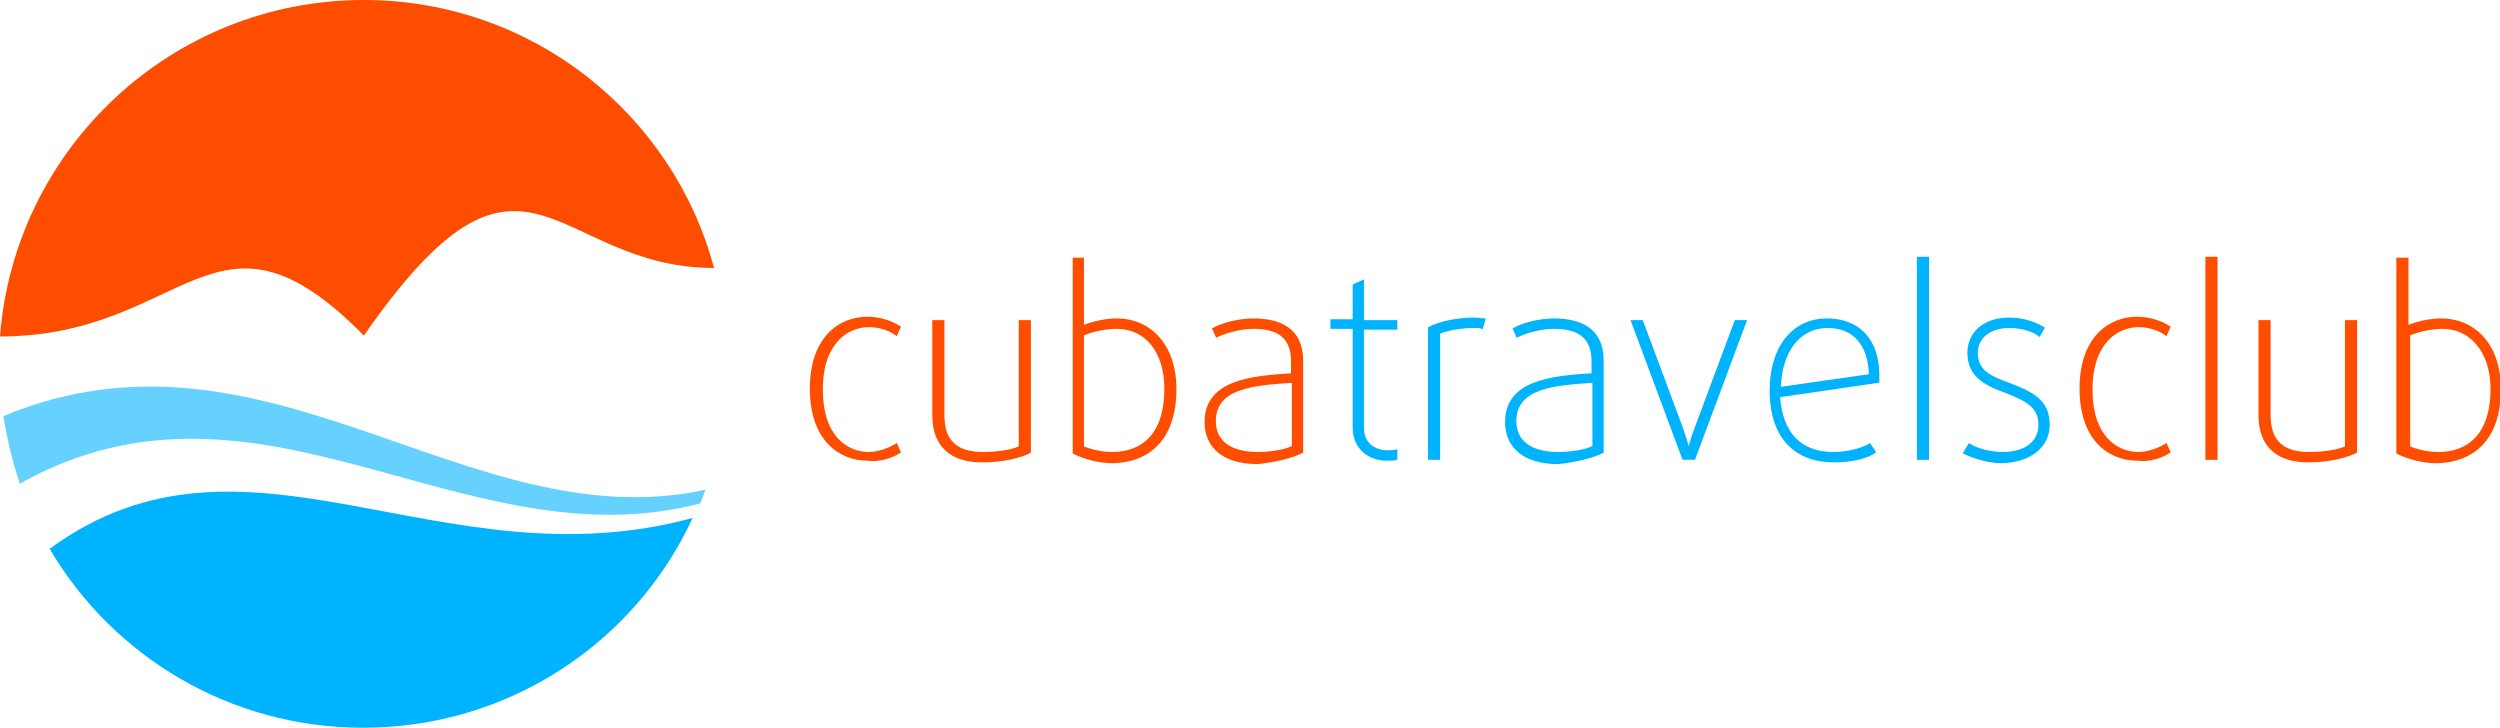
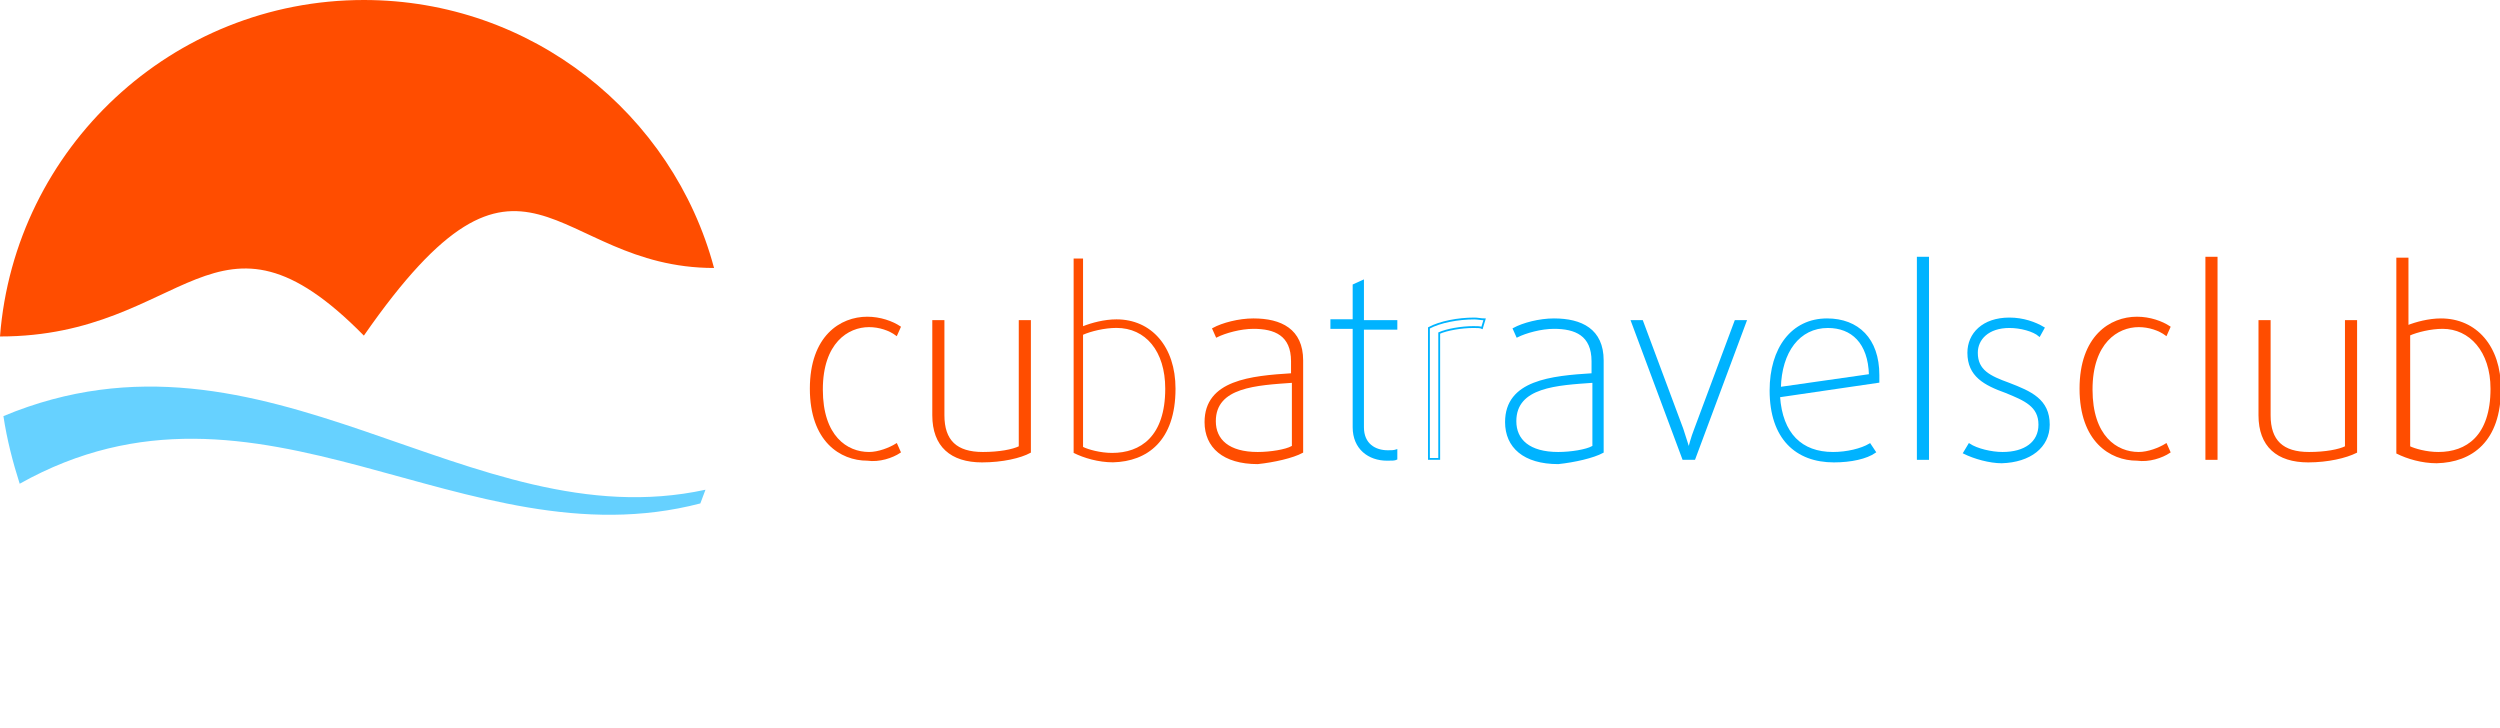
<svg xmlns="http://www.w3.org/2000/svg" version="1.1" id="Capa_1" x="0px" y="0px" viewBox="163.6 -26.9 292 85" style="enable-background:new 163.6 -26.9 292 85;" xml:space="preserve">
  <style type="text/css">
	.st0{fill:#FF4D00;}
	.st1{fill:#00B3FF;}
	.st2{fill:none;stroke:#FF4D00;stroke-width:0.216;stroke-miterlimit:22.926;}
	.st3{fill:none;stroke:#00B3FF;stroke-width:0.216;stroke-miterlimit:22.926;}
	.st4{fill:#66D1FF;}
</style>
  <path class="st0" d="M268.7,25.9l-0.4-0.9c-0.8,0.5-2.1,1-3.2,1c-2.6,0-5.5-1.9-5.5-7.4s3-7.4,5.5-7.4c1.2,0,2.4,0.4,3.2,1l0.4-0.9  c-0.9-0.6-2.3-1.1-3.8-1.1c-3.1,0-6.6,2.2-6.6,8.3s3.5,8.3,6.6,8.3C266.3,27,267.8,26.5,268.7,25.9z" />
  <path class="st0" d="M283.9,25.9V10.6h-1.2v14.7c-0.8,0.4-2.4,0.7-4.3,0.7c-3.1,0-4.6-1.4-4.6-4.4v-11h-1.2v11  c0,3.6,2.1,5.4,5.7,5.4C280.7,27,282.8,26.5,283.9,25.9z" />
  <path class="st0" d="M300.9,18.5c0-4.9-2.8-8.1-6.9-8.1c-1.4,0-2.9,0.4-3.9,0.8V3.3H289V26c1.2,0.6,2.9,1.1,4.6,1.1  C297.6,27,300.9,24.6,300.9,18.5L300.9,18.5z M299.7,18.5c0,5.6-2.9,7.5-6.2,7.5c-1.4,0-2.8-0.4-3.4-0.7V12.2  c0.9-0.4,2.5-0.8,3.9-0.8C297.4,11.4,299.7,14.1,299.7,18.5z" />
  <path class="st0" d="M315.7,25.9V15.2c0-3.6-2.5-4.8-5.7-4.8c-1.7,0-3.6,0.5-4.7,1.1l0.4,0.9c1-0.5,2.8-1,4.3-1  c2.5,0,4.5,0.8,4.5,3.9v1.5c-4.8,0.3-10.1,0.8-10.1,5.6c0,2.9,2.1,4.8,6.1,4.8C312.4,27,314.6,26.5,315.7,25.9L315.7,25.9z   M314.5,25.3c-0.7,0.4-2.5,0.7-4,0.7c-3.4,0-5-1.5-5-3.7c0-4.1,4.9-4.3,9.1-4.6V25.3z" />
  <path class="st0" d="M417,25.9l-0.4-0.9c-0.8,0.5-2.1,1-3.2,1c-2.6,0-5.5-1.9-5.5-7.4s3-7.4,5.5-7.4c1.2,0,2.4,0.4,3.2,1l0.4-0.9  c-0.9-0.6-2.3-1.1-3.8-1.1c-3.1,0-6.6,2.2-6.6,8.3s3.5,8.3,6.6,8.3C414.6,27,416.1,26.5,417,25.9z" />
  <rect x="421.3" y="3.2" class="st0" width="1.2" height="23.5" />
  <path class="st0" d="M438.8,25.9V10.6h-1.2v14.7c-0.8,0.4-2.4,0.7-4.3,0.7c-3.1,0-4.6-1.4-4.6-4.4v-11h-1.2v11  c0,3.6,2.1,5.4,5.7,5.4C435.5,27,437.6,26.5,438.8,25.9z" />
  <path class="st0" d="M455.6,18.5c0-4.9-2.8-8.1-6.9-8.1c-1.4,0-2.9,0.4-3.9,0.8V3.3h-1.2V26c1.2,0.6,2.9,1.1,4.6,1.1  C452.3,27,455.6,24.6,455.6,18.5L455.6,18.5z M454.6,18.5c0,5.6-2.9,7.5-6.2,7.5c-1.4,0-2.8-0.4-3.4-0.7V12.2  c0.9-0.4,2.5-0.8,3.9-0.8C452.1,11.4,454.6,14.1,454.6,18.5z" />
  <path class="st1" d="M326.7,26.7v-1c-0.3,0.1-0.6,0.1-1,0.1c-1.5,0-2.9-0.8-2.9-2.8V11.5h3.9v-0.9h-3.9V5.9l-1.1,0.5v4.1h-2.6v0.9  h2.6V23c0,2.5,1.8,3.8,3.9,3.8C326.2,26.8,326.5,26.8,326.7,26.7z" />
-   <path class="st1" d="M337,10.4c-0.4,0-0.8-0.1-1.2-0.1c-1.9,0-4,0.4-5.3,1.1v15.3h1.2V12c0.9-0.4,2.6-0.7,4-0.7c0.4,0,0.8,0,1,0.1  L337,10.4z" />
  <path class="st1" d="M350.8,25.9V15.2c0-3.6-2.5-4.8-5.7-4.8c-1.7,0-3.6,0.5-4.7,1.1l0.4,0.9c1-0.5,2.8-1,4.3-1  c2.5,0,4.5,0.8,4.5,3.9v1.5c-4.8,0.3-10.1,0.8-10.1,5.6c0,2.9,2.1,4.8,6.1,4.8C347.5,27,349.7,26.5,350.8,25.9L350.8,25.9z   M349.6,25.3c-0.7,0.4-2.5,0.7-4,0.7c-3.4,0-5-1.5-5-3.7c0-4.1,4.9-4.3,9.1-4.6V25.3z" />
  <path class="st1" d="M367.5,10.6h-1.2l-4.7,12.6c-0.4,1-0.7,2.2-0.7,2.2h-0.1c0,0-0.4-1.3-0.7-2.2l-4.7-12.6h-1.2l6,16.1h1.3  L367.5,10.6z" />
  <path class="st1" d="M383,16.9c0-4.2-2.4-6.5-6-6.5c-4.1,0-6.6,3.4-6.6,8.3c0,5.6,3,8.3,7.4,8.3c2,0,3.8-0.4,4.8-1.1L382,25  c-1,0.6-2.7,1-4.3,1c-3.7,0-6-2.2-6.3-6.6l11.6-1.7C383,17.4,383,17.1,383,16.9L383,16.9z M382,16.9l-10.5,1.5  c0.1-4.2,2.2-7.1,5.6-7.1C379.9,11.3,381.9,13.1,382,16.9z" />
  <rect x="387.6" y="3.2" class="st1" width="1.2" height="23.5" />
  <path class="st1" d="M402.9,22.7c0-2.9-2.1-3.8-4.7-4.8c-2.2-0.8-3.7-1.5-3.7-3.6c0-1.6,1.3-3,3.8-3c1.3,0,2.8,0.4,3.5,1l0.5-0.9  c-1-0.6-2.4-1.1-4-1.1c-3.1,0-4.8,1.8-4.8,4c0,2.7,1.9,3.7,4.4,4.6c2.2,0.9,3.9,1.6,3.9,3.8c0,2.1-1.7,3.3-4.3,3.3  c-1.3,0-3-0.4-3.9-1L393,26c1.2,0.6,3,1.1,4.4,1.1C400.7,27,402.9,25.3,402.9,22.7z" />
  <path class="st2" d="M268.7,25.9l-0.4-0.9c-0.8,0.5-2.1,1-3.2,1c-2.6,0-5.5-1.9-5.5-7.4s3-7.4,5.5-7.4c1.2,0,2.4,0.4,3.2,1l0.4-0.9  c-0.9-0.6-2.3-1.1-3.8-1.1c-3.1,0-6.6,2.2-6.6,8.3s3.5,8.3,6.6,8.3C266.3,27,267.8,26.5,268.7,25.9z" />
  <path class="st2" d="M283.9,25.9V10.6h-1.2v14.7c-0.8,0.4-2.4,0.7-4.3,0.7c-3.1,0-4.6-1.4-4.6-4.4v-11h-1.2v11  c0,3.6,2.1,5.4,5.7,5.4C280.7,27,282.8,26.5,283.9,25.9z" />
-   <path class="st2" d="M300.9,18.5c0-4.9-2.8-8.1-6.9-8.1c-1.4,0-2.9,0.4-3.9,0.8V3.3H289V26c1.2,0.6,2.9,1.1,4.6,1.1  C297.6,27,300.9,24.6,300.9,18.5L300.9,18.5z M299.7,18.5c0,5.6-2.9,7.5-6.2,7.5c-1.4,0-2.8-0.4-3.4-0.7V12.2  c0.9-0.4,2.5-0.8,3.9-0.8C297.4,11.4,299.7,14.1,299.7,18.5z" />
  <path class="st2" d="M315.7,25.9V15.2c0-3.6-2.5-4.8-5.7-4.8c-1.7,0-3.6,0.5-4.7,1.1l0.4,0.9c1-0.5,2.8-1,4.3-1  c2.5,0,4.5,0.8,4.5,3.9v1.5c-4.8,0.3-10.1,0.8-10.1,5.6c0,2.9,2.1,4.8,6.1,4.8C312.4,27,314.6,26.5,315.7,25.9L315.7,25.9z   M314.5,25.3c-0.7,0.4-2.5,0.7-4,0.7c-3.4,0-5-1.5-5-3.7c0-4.1,4.9-4.3,9.1-4.6V25.3z" />
  <path class="st2" d="M417,25.9l-0.4-0.9c-0.8,0.5-2.1,1-3.2,1c-2.6,0-5.5-1.9-5.5-7.4s3-7.4,5.5-7.4c1.2,0,2.4,0.4,3.2,1l0.4-0.9  c-0.9-0.6-2.3-1.1-3.8-1.1c-3.1,0-6.6,2.2-6.6,8.3s3.5,8.3,6.6,8.3C414.6,27,416.1,26.5,417,25.9z" />
  <rect x="421.3" y="3.2" class="st2" width="1.2" height="23.5" />
  <path class="st2" d="M438.8,25.9V10.6h-1.2v14.7c-0.8,0.4-2.4,0.7-4.3,0.7c-3.1,0-4.6-1.4-4.6-4.4v-11h-1.2v11  c0,3.6,2.1,5.4,5.7,5.4C435.5,27,437.6,26.5,438.8,25.9z" />
  <path class="st2" d="M455.6,18.5c0-4.9-2.8-8.1-6.9-8.1c-1.4,0-2.9,0.4-3.9,0.8V3.3h-1.2V26c1.2,0.6,2.9,1.1,4.6,1.1  C452.3,27,455.6,24.6,455.6,18.5L455.6,18.5z M454.6,18.5c0,5.6-2.9,7.5-6.2,7.5c-1.4,0-2.8-0.4-3.4-0.7V12.2  c0.9-0.4,2.5-0.8,3.9-0.8C452.1,11.4,454.6,14.1,454.6,18.5z" />
  <path class="st3" d="M326.7,26.7v-1c-0.3,0.1-0.6,0.1-1,0.1c-1.5,0-2.9-0.8-2.9-2.8V11.5h3.9v-0.9h-3.9V5.9l-1.1,0.5v4.1h-2.6v0.9  h2.6V23c0,2.5,1.8,3.8,3.9,3.8C326.2,26.8,326.5,26.8,326.7,26.7z" />
  <path class="st3" d="M337,10.4c-0.4,0-0.8-0.1-1.2-0.1c-1.9,0-4,0.4-5.3,1.1v15.3h1.2V12c0.9-0.4,2.6-0.7,4-0.7c0.4,0,0.8,0,1,0.1  L337,10.4z" />
  <path class="st3" d="M350.8,25.9V15.2c0-3.6-2.5-4.8-5.7-4.8c-1.7,0-3.6,0.5-4.7,1.1l0.4,0.9c1-0.5,2.8-1,4.3-1  c2.5,0,4.5,0.8,4.5,3.9v1.5c-4.8,0.3-10.1,0.8-10.1,5.6c0,2.9,2.1,4.8,6.1,4.8C347.5,27,349.7,26.5,350.8,25.9L350.8,25.9z   M349.6,25.3c-0.7,0.4-2.5,0.7-4,0.7c-3.4,0-5-1.5-5-3.7c0-4.1,4.9-4.3,9.1-4.6V25.3z" />
  <path class="st3" d="M367.5,10.6h-1.2l-4.7,12.6c-0.4,1-0.7,2.2-0.7,2.2h-0.1c0,0-0.4-1.3-0.7-2.2l-4.7-12.6h-1.2l6,16.1h1.3  L367.5,10.6z" />
  <path class="st3" d="M383,16.9c0-4.2-2.4-6.5-6-6.5c-4.1,0-6.6,3.4-6.6,8.3c0,5.6,3,8.3,7.4,8.3c2,0,3.8-0.4,4.8-1.1L382,25  c-1,0.6-2.7,1-4.3,1c-3.7,0-6-2.2-6.3-6.6l11.6-1.7C383,17.4,383,17.1,383,16.9L383,16.9z M382,16.9l-10.5,1.5  c0.1-4.2,2.2-7.1,5.6-7.1C379.9,11.3,381.9,13.1,382,16.9z" />
  <rect x="387.6" y="3.2" class="st3" width="1.2" height="23.5" />
  <path class="st3" d="M402.9,22.7c0-2.9-2.1-3.8-4.7-4.8c-2.2-0.8-3.7-1.5-3.7-3.6c0-1.6,1.3-3,3.8-3c1.3,0,2.8,0.4,3.5,1l0.5-0.9  c-1-0.6-2.4-1.1-4-1.1c-3.1,0-4.8,1.8-4.8,4c0,2.7,1.9,3.7,4.4,4.6c2.2,0.9,3.9,1.6,3.9,3.8c0,2.1-1.7,3.3-4.3,3.3  c-1.3,0-3-0.4-3.9-1L393,26c1.2,0.6,3,1.1,4.4,1.1C400.7,27,402.9,25.3,402.9,22.7z" />
  <g>
    <path class="st0" d="M206.1-26.9c-22.4,0-40.8,17.3-42.5,39.3c21.8,0,25.1-17.8,42.5-0.1c18.9-27.2,21.9-7.9,40.9-7.9   C242.2-13.6,225.7-26.9,206.1-26.9z" />
    <path class="st4" d="M246,30.3c-27.6,6-51.3-21.4-82-8.6c0.4,2.7,1.1,5.4,1.9,7.9c28-15.7,51.9,9.5,79.5,2.3   C245.6,31.4,245.8,30.8,246,30.3z" />
-     <path class="st1" d="M169.4,37.2c7.4,12.6,21.1,20.9,36.6,20.9c17.1,0,31.8-10,38.5-24.5C215,41.6,192.3,20.4,169.4,37.2z" />
  </g>
</svg>